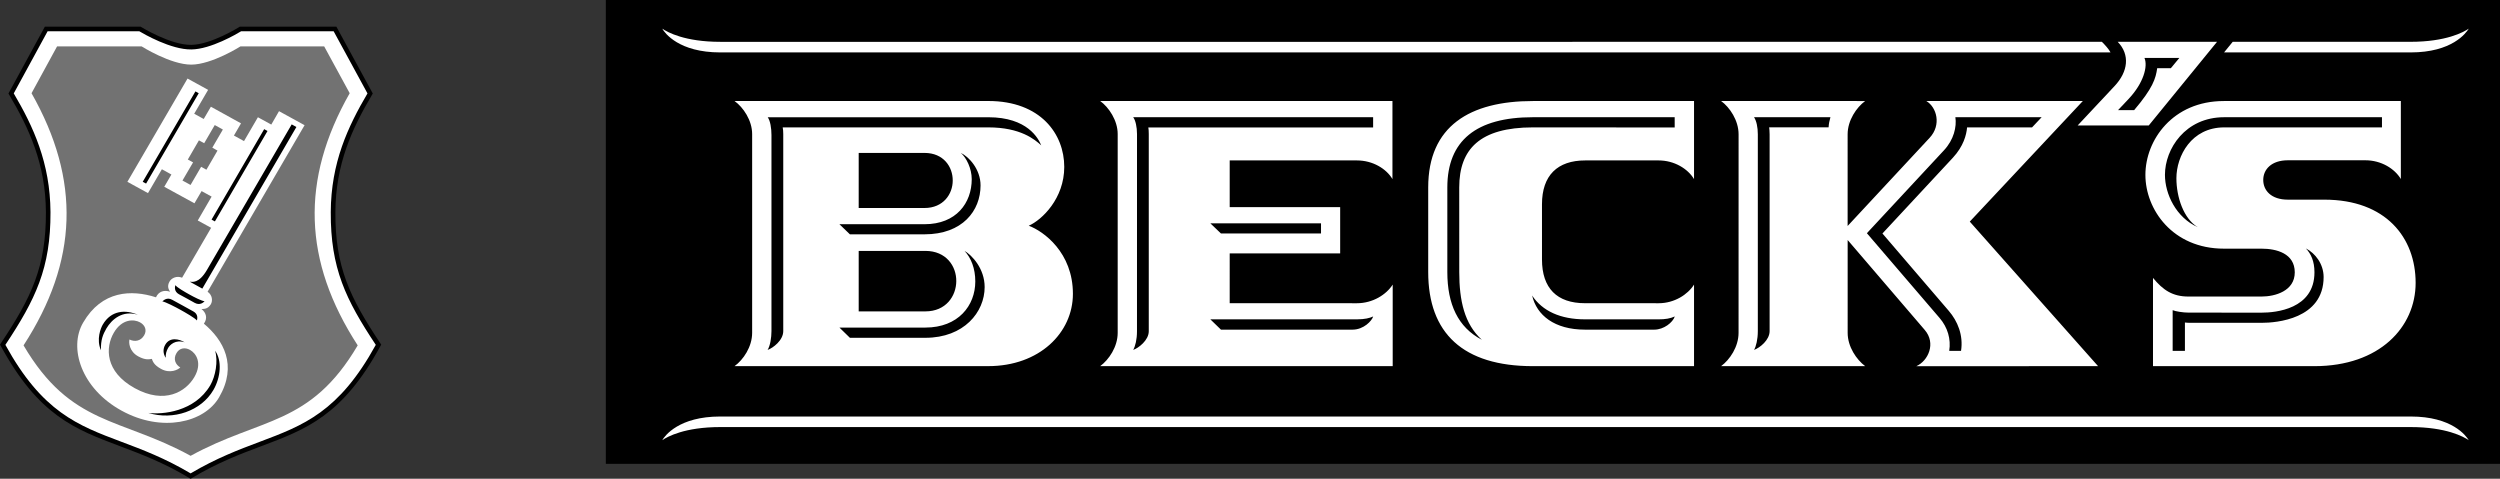
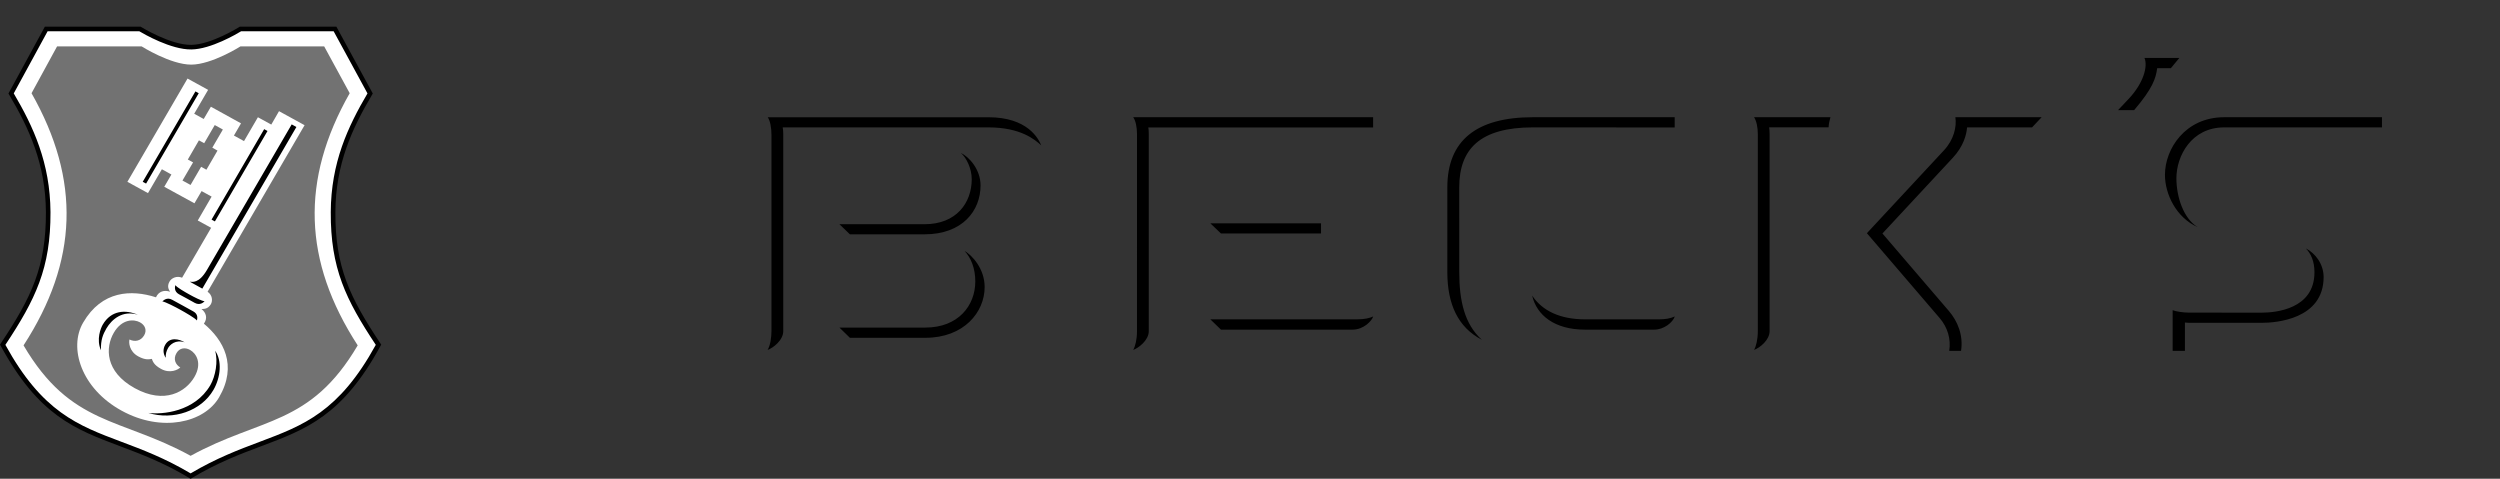
<svg xmlns="http://www.w3.org/2000/svg" id="Layer_1" x="0px" y="0px" width="89.278px" height="17.096px" viewBox="0 0 89.278 17.096" xml:space="preserve">
  <rect x="0" y="0" width="89.278" height="17.096" fill="#333333" stroke="none" />
-   <rect x="21.635" width="67.643" height="16.564" />
  <path fill="#FFFFFF" d="M13.217,3.337l-1.254-2.303H8.587c0,0-1.02,0.641-1.753,0.65c-0.764,0.012-1.836-0.65-1.836-0.65H1.65 L0.396,3.337C1.114,4.549,1.71,5.833,1.721,7.575c0.009,1.978-0.523,3.084-1.625,4.735c1.976,3.631,3.822,2.959,6.711,4.69 c2.89-1.731,4.735-1.06,6.71-4.69c-1.102-1.652-1.633-2.758-1.623-4.735C11.902,5.833,12.499,4.55,13.217,3.337L13.217,3.337z" />
  <path fill="#727272" d="M7.413,10.418c0.175,0.123,0.186,0.323,0.118,0.444c-0.11,0.186-0.261,0.168-0.335,0.174 c0.166,0.132,0.225,0.328,0.085,0.523c0.7,0.585,1.209,1.486,0.542,2.631c-0.527,0.905-2.044,1.266-3.481,0.475 c-1.438-0.789-1.901-2.239-1.372-3.146c0.666-1.145,1.722-1.184,2.6-0.902c0.097-0.216,0.3-0.27,0.503-0.199 c-0.034-0.063-0.125-0.18-0.018-0.365c0.069-0.121,0.251-0.215,0.448-0.136L7.54,8.135L7.062,7.874l0.495-0.853L7.199,6.824 L6.944,7.26L5.866,6.67l0.255-0.438L5.781,6.044L5.285,6.896L4.549,6.493l2.148-3.688l0.735,0.404L6.935,4.062l0.34,0.187 l0.256-0.438l1.076,0.594L8.354,4.841l0.36,0.198l0.496-0.852l0.478,0.262L9.964,3.97l0.913,0.501L7.413,10.418z M7.292,5.114 L7.104,5.012L6.707,5.697l0.188,0.102L6.516,6.447l0.289,0.158l0.377-0.648l0.189,0.104l0.396-0.683L7.582,5.273l0.377-0.647 l-0.29-0.16L7.292,5.114z M5.75,13.173c0.323,0.18,0.611,0.029,0.688-0.051c-0.173-0.102-0.26-0.302-0.136-0.511 c0.106-0.185,0.303-0.217,0.485-0.114c0.212,0.116,0.447,0.465,0.154,0.968c-0.303,0.521-1.056,0.988-2.129,0.397 c-1.073-0.592-1.05-1.459-0.748-1.979c0.294-0.504,0.721-0.489,0.935-0.372c0.182,0.1,0.255,0.281,0.149,0.464 c-0.124,0.211-0.342,0.24-0.524,0.149c-0.029,0.105-0.014,0.422,0.311,0.602c0.261,0.143,0.394,0.104,0.487,0.09 C5.455,12.899,5.488,13.03,5.75,13.173z M12.488,3.329l-0.911-1.672H8.587c0,0-1.02,0.648-1.755,0.651 c-0.74,0.002-1.774-0.651-1.774-0.651H2.038L1.126,3.329c1.76,3.098,1.663,6.001-0.285,9.005c1.693,2.882,3.454,2.565,5.966,3.944 c2.511-1.379,4.272-1.063,5.967-3.944C10.826,9.328,10.728,6.427,12.488,3.329z" />
-   <path fill="#FFFFFF" d="M79.733,1.493h6.354c1.267,0,1.889-0.344,2.076-0.471c-0.098,0.161-0.6,0.85-2.076,0.85l-6.663,0 L79.733,1.493z M56.15,1.493h18.911c0.123,0.125,0.236,0.247,0.309,0.379l-19.22,0H25.722c-1.476,0-1.979-0.688-2.073-0.849 c0.186,0.127,0.805,0.471,2.073,0.471H56.15z M56.15,15.251h29.936c1.268,0,1.89,0.342,2.076,0.469 c-0.097-0.161-0.597-0.846-2.076-0.846H56.15H25.722c-1.476,0-1.979,0.685-2.073,0.846c0.186-0.127,0.805-0.469,2.073-0.469H56.15z  M61.462,3.607c0.309,0.225,0.625,0.691,0.625,1.189l-0.001,7.091c0,0.5-0.315,0.961-0.624,1.189l5.145-0.001 c-0.306-0.229-0.625-0.69-0.625-1.188V8.571l2.752,3.211c0.413,0.479,0.124,1.104-0.299,1.295l6.49-0.001l-4.582-5.162l4.038-4.307 h-5.59c0.374,0.225,0.546,0.855,0.119,1.314l-2.929,3.149V4.796c0-0.499,0.319-0.964,0.626-1.188L61.462,3.607z M75.626,1.493 c0.446,0.462,0.371,1.066-0.113,1.581L74.196,4.48h2.539l2.439-2.988H75.626z M85.737,6.393V3.608h-6.32 c-1.83,0-2.802,1.399-2.802,2.636c-0.001,1.237,0.972,2.636,2.802,2.636h1.342c0.538,0,1.19,0.17,1.19,0.847 c-0.001,0.666-0.701,0.863-1.188,0.863h-2.611c-0.564,0-0.906-0.23-1.264-0.666v3.152h5.764c2.33,0,3.615-1.396,3.615-2.976 c-0.001-1.611-1.059-2.97-3.261-2.97h-1.302c-0.592,0-0.879-0.326-0.879-0.704c0-0.376,0.293-0.702,0.879-0.702h2.773 C85.038,5.725,85.518,6.024,85.737,6.393L85.737,6.393z M39.289,3.607c0.309,0.225,0.625,0.693,0.625,1.179v7.101 c0,0.498-0.315,0.961-0.626,1.189l10.447-0.001v-2.912c-0.227,0.357-0.71,0.666-1.279,0.666l-4.542-0.001V9.049h3.945V7.396h-3.945 V5.729h4.545c0.564,0,1.05,0.297,1.267,0.667V3.607H39.289z M34.023,6.448c0,0.483-0.338,0.98-1.006,0.98h-2.352V5.461h2.352 C33.696,5.461,34.027,5.962,34.023,6.448L34.023,6.448z M34.15,10.041c-0.003,0.531-0.37,1.079-1.104,1.079h-2.381V8.96h2.381 C33.792,8.96,34.156,9.509,34.15,10.041L34.15,10.041z M26.231,3.607c0.313,0.225,0.629,0.693,0.629,1.179v7.101 c0,0.497-0.316,0.963-0.629,1.189l9.063-0.001c1.821,0,3.021-1.188,3.021-2.582c0-1.477-1.048-2.236-1.577-2.432 c0.473-0.208,1.268-0.972,1.268-2.1c0-1.176-0.845-2.354-2.712-2.354L26.231,3.607z M60.496,6.396V3.608h-5.754 c-2.25,0-3.739,0.893-3.739,3.084v3.025c0,2.179,1.242,3.359,3.739,3.359l5.754-0.001v-2.912c-0.226,0.36-0.706,0.666-1.265,0.666 l-2.629-0.001c-1.001,0-1.536-0.534-1.536-1.562V7.295c0-1.031,0.552-1.566,1.546-1.566h2.619 C59.793,5.729,60.276,6.027,60.496,6.396z" />
  <path d="M67.224,8.338l2.369,2.763c0.314,0.364,0.526,0.871,0.438,1.43h-0.422c0.067-0.422-0.055-0.838-0.344-1.176l-2.596-3.027 l2.752-2.96c0.354-0.379,0.459-0.841,0.408-1.182h3.08l-0.342,0.363h-2.32c-0.023,0.269-0.128,0.673-0.507,1.083L67.224,8.338z  M62.639,12.496c0.21-0.076,0.556-0.354,0.556-0.671V4.796c0-0.112-0.01-0.202-0.016-0.248h2.122 c0.008-0.132,0.03-0.237,0.066-0.363h-2.729c0.088,0.128,0.136,0.363,0.136,0.61v7.028C62.774,12.119,62.712,12.373,62.639,12.496 L62.639,12.496z M76.212,3.934c0.67-0.789,0.773-1.131,0.824-1.499h0.488l0.303-0.366h-1.246c0.129,0.299-0.035,0.898-0.557,1.455 l-0.387,0.41H76.212z M82.346,8.871c0.184,0.195,0.306,0.458,0.306,0.855c0,1.318-1.398,1.439-1.877,1.439l-2.61-0.001 c-0.211,0-0.482-0.045-0.577-0.088v1.454h0.438v-1.013c0.047,0.007,0.113,0.011,0.17,0.011h2.579c0.499,0,2.204-0.125,2.204-1.636 C82.978,9.425,82.679,9.042,82.346,8.871L82.346,8.871z M78.481,8.11c-0.496-0.297-0.759-1.063-0.759-1.745 c0-0.796,0.536-1.816,1.706-1.816h5.635V4.186h-5.635c-1.388,0-2.115,1.129-2.115,2.058C77.313,6.931,77.714,7.771,78.481,8.11 L78.481,8.11z M54.714,10.554c0.162,0.703,0.799,1.218,1.889,1.218h2.473c0.341,0,0.66-0.255,0.733-0.471 c-0.165,0.075-0.343,0.103-0.575,0.103h-2.631C55.728,11.404,55.081,11.109,54.714,10.554L54.714,10.554z M52.919,12.134 c-0.623-0.563-0.807-1.399-0.807-2.417l-0.001-3.025c0-1.364,0.737-2.143,2.631-2.143l5.063,0.003V4.186h-5.063 c-2.022,0-3.056,0.835-3.056,2.506v3.025C51.687,10.861,52.065,11.69,52.919,12.134L52.919,12.134z M43.602,11.772h4.7 c0.397,0,0.691-0.316,0.736-0.471c-0.126,0.058-0.299,0.103-0.582,0.103h-5.233L43.602,11.772z M49.036,4.552V4.186h-8.568 c0.084,0.109,0.136,0.352,0.136,0.601l-0.001,7.042c0,0.295-0.059,0.531-0.135,0.667c0.188-0.064,0.556-0.345,0.556-0.667V4.787 c0-0.088-0.006-0.201-0.016-0.236L49.036,4.552z M43.602,8.338h3.573V7.975h-3.952L43.602,8.338z M34.444,8.959 c0.234,0.252,0.385,0.622,0.385,1.095c-0.001,0.856-0.607,1.644-1.783,1.644h-3.069l0.374,0.365h2.695 c1.38,0,2.117-0.919,2.117-1.811C35.163,9.589,34.708,9.112,34.444,8.959L34.444,8.959z M34.311,5.461 c0.202,0.168,0.391,0.562,0.391,0.938c-0.001,0.846-0.549,1.608-1.685,1.608l-3.04,0l0.374,0.361h2.665 c1.355,0,2.001-0.843,2.001-1.746C35.017,6.036,34.589,5.587,34.311,5.461L34.311,5.461z M27.412,12.496 c0.192-0.065,0.559-0.344,0.559-0.671V4.787c0-0.078-0.007-0.191-0.02-0.238h7.344c1.15,0,1.661,0.433,1.889,0.643 c-0.099-0.243-0.488-1.005-1.889-1.005h-7.879c0.092,0.125,0.134,0.391,0.134,0.635l0,7.004 C27.549,12.058,27.508,12.339,27.412,12.496z M6.526,10.912l-0.379-0.207c-0.182-0.1-0.303,0.018-0.349,0.058 c0.112,0.017,0.468,0.202,0.643,0.299c0.176,0.097,0.52,0.295,0.592,0.382c0.013-0.059,0.053-0.223-0.128-0.322L6.526,10.912z  M6.673,10.66l-0.284-0.153c-0.181-0.103-0.142-0.267-0.128-0.323c0.072,0.087,0.321,0.232,0.498,0.33 c0.174,0.098,0.434,0.229,0.547,0.245c-0.043,0.042-0.167,0.157-0.35,0.058L6.673,10.66z M5.295,14.746 c0.899,0.275,1.892-0.073,2.325-0.818c0.268-0.46,0.311-1.057,0.061-1.404c0.114,0.377,0.014,0.911-0.168,1.229 C6.95,14.716,5.788,14.809,5.295,14.746L5.295,14.746z M3.604,12.507c-0.17-0.389-0.007-0.789,0.065-0.913 c0.299-0.514,0.81-0.544,1.254-0.353c-0.545-0.174-0.936,0.168-1.122,0.486C3.676,11.946,3.597,12.126,3.604,12.507L3.604,12.507z  M10.417,4.442l0.168,0.093l-3.36,5.772L6.777,10.06c0.083,0.005,0.323,0.075,0.608-0.411L10.417,4.442z M5.917,12.777 c-0.098-0.152-0.101-0.322-0.014-0.469c0.161-0.279,0.491-0.205,0.693-0.083c-0.333-0.11-0.529,0.092-0.593,0.202 C5.935,12.542,5.915,12.648,5.917,12.777L5.917,12.777z M6.979,3.264l0.118,0.065l-1.88,3.227l-0.12-0.064L6.979,3.264z  M9.434,4.612l0.119,0.066L7.674,7.907L7.555,7.842L9.434,4.612z M12.036,0.995l1.254,2.303l0.023,0.042l-0.024,0.04 c-0.357,0.603-0.684,1.222-0.921,1.905c-0.237,0.682-0.387,1.43-0.391,2.291c-0.005,0.978,0.124,1.74,0.389,2.461 c0.267,0.723,0.672,1.407,1.22,2.229l0.027,0.041l-0.024,0.044c-1.355,2.491-2.649,2.978-4.254,3.581 c-0.749,0.281-1.565,0.588-2.486,1.141l-0.042,0.024l-0.042-0.024c-0.921-0.553-1.737-0.859-2.485-1.141 c-1.605-0.604-2.899-1.09-4.255-3.581L0,12.306l0.027-0.041c0.547-0.821,0.953-1.506,1.22-2.229 c0.267-0.722,0.396-1.484,0.392-2.461c-0.005-0.86-0.155-1.608-0.393-2.291C1.008,4.601,0.682,3.981,0.325,3.379l-0.023-0.04 l1.3-2.387c1.14,0,2.28,0,3.42,0l0.019,0.012c0.003,0.002,1.053,0.65,1.792,0.638h0c0.71-0.009,1.708-0.636,1.711-0.637l0.02-0.013 h3.448L12.036,0.995z M13.123,3.336l-1.208-2.219H8.61c-0.148,0.09-1.079,0.641-1.775,0.649c-0.727,0.012-1.71-0.56-1.86-0.649H1.7 L0.491,3.335C0.843,3.933,1.165,4.549,1.401,5.23c0.243,0.698,0.396,1.463,0.402,2.344c0.004,1-0.128,1.779-0.401,2.519 c-0.268,0.725-0.67,1.408-1.21,2.222c1.318,2.399,2.581,2.874,4.145,3.462c0.743,0.279,1.553,0.584,2.47,1.128 c0.917-0.544,1.727-0.849,2.469-1.128c1.564-0.588,2.827-1.063,4.144-3.462c-0.54-0.813-0.942-1.497-1.209-2.222 c-0.272-0.74-0.404-1.52-0.399-2.519c0.004-0.881,0.157-1.646,0.399-2.344C12.449,4.549,12.771,3.933,13.123,3.336z" />
</svg>